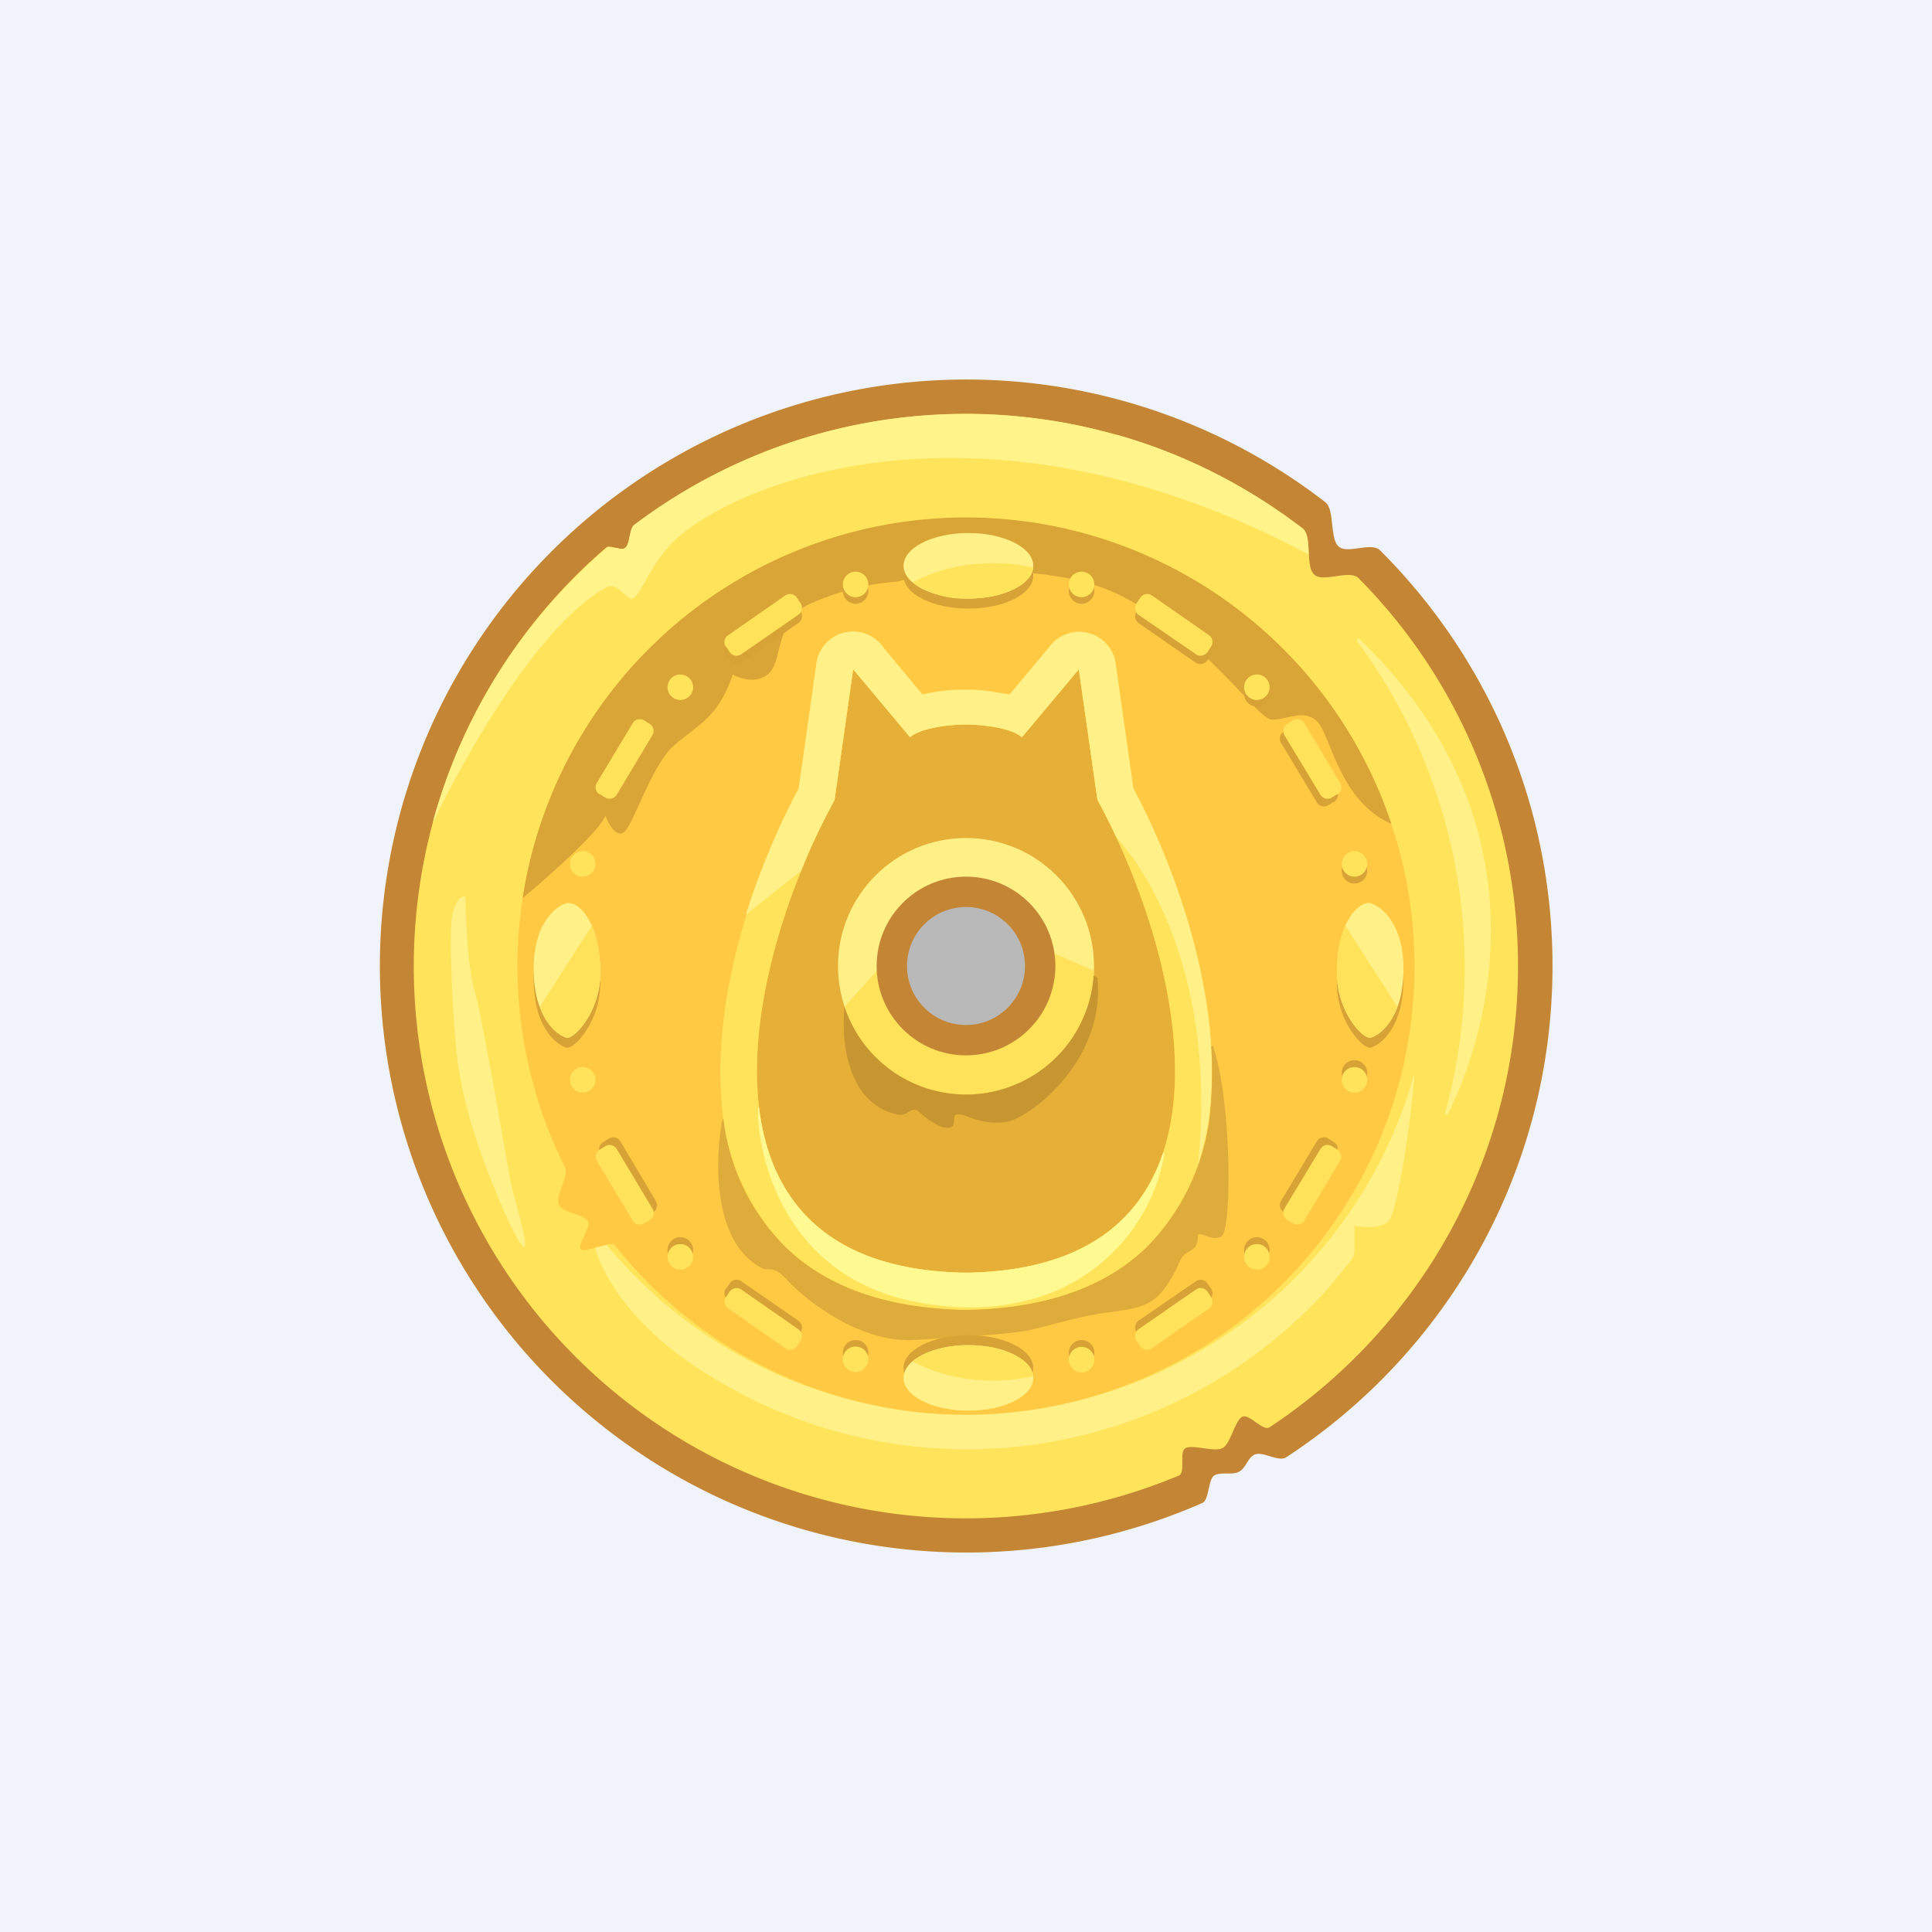
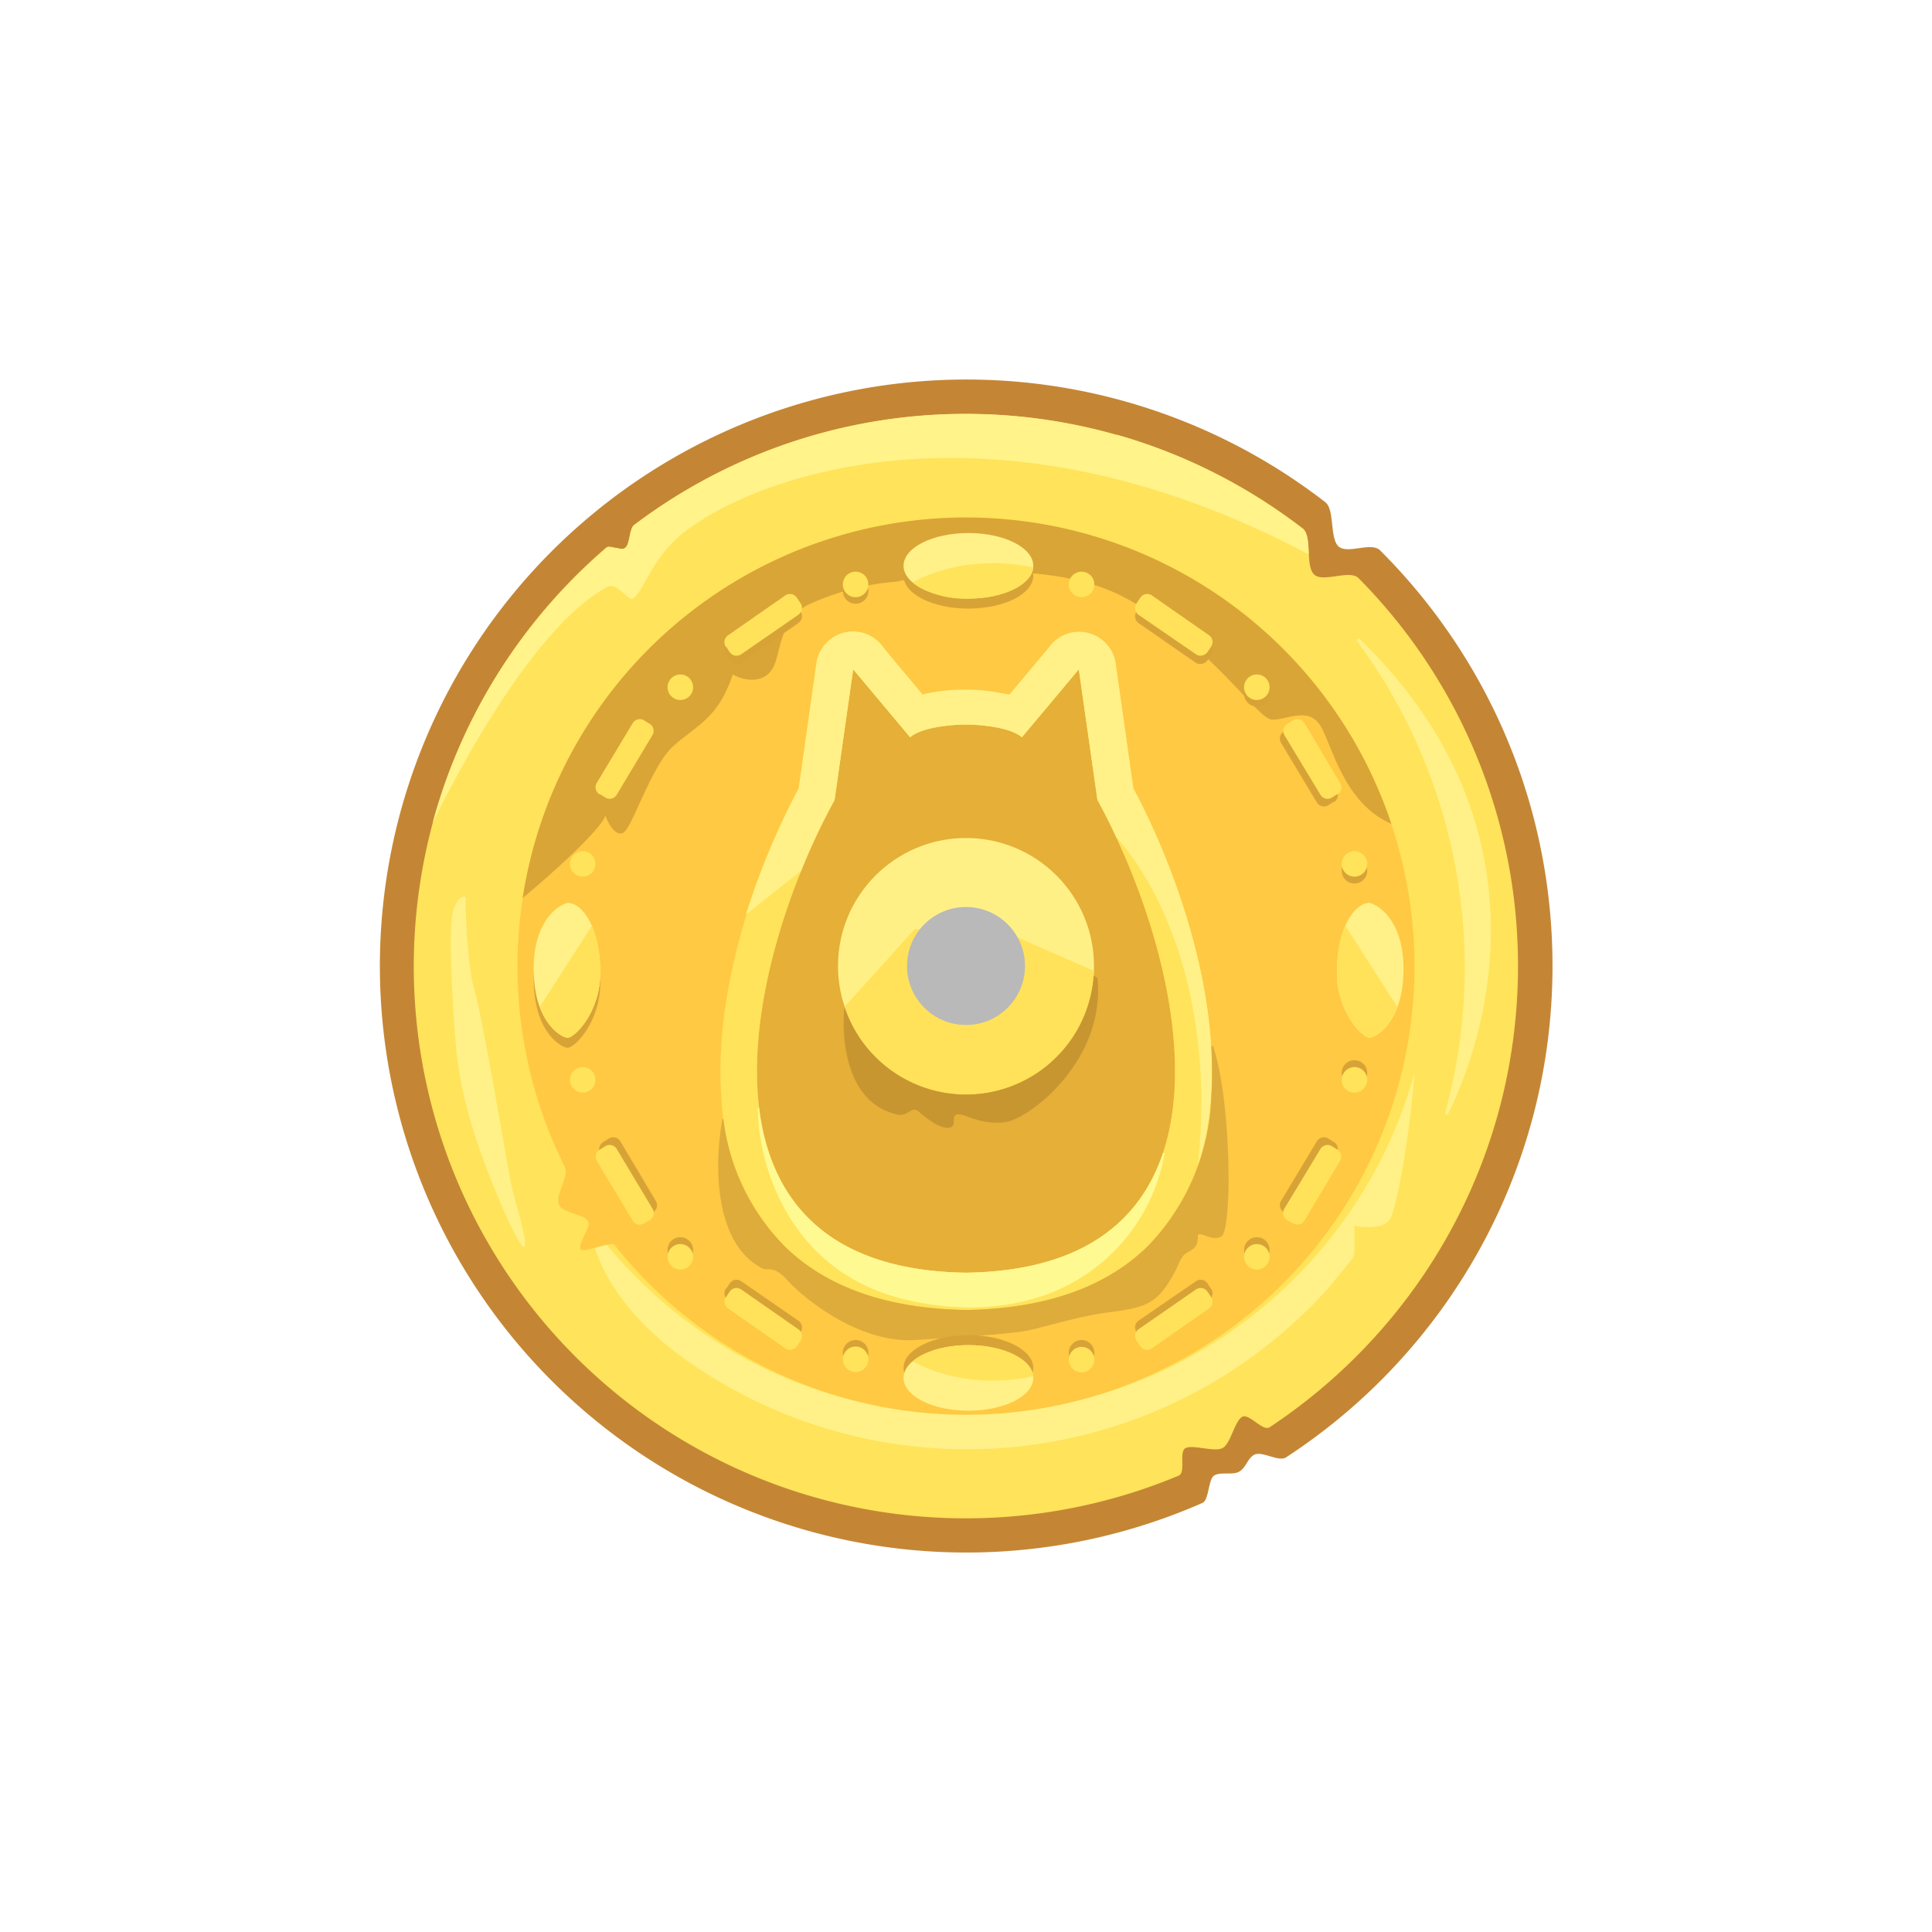
<svg xmlns="http://www.w3.org/2000/svg" width="56" height="56" viewBox="0 0 56 56">
-   <path fill="#F0F3FA" d="M0 0h56v56H0z" />
  <path d="M45 28c0 5.96-3.07 11.21-7.72 14.24-.22.15-.7-.2-.93-.07-.2.11-.23.38-.44.49-.18.1-.52 0-.7.1-.19.08-.16.71-.35.8a17 17 0 1 1 3.56-29c.27.22.12 1.05.38 1.28.26.23.94-.14 1.2.11 3.09 3.08 5 7.34 5 12.05Z" fill="#C48635" />
  <path d="M44 28c0 5.59-2.86 10.5-7.2 13.37-.2.13-.6-.42-.8-.3-.22.14-.33.78-.56.9-.23.13-.84-.1-1.07 0-.21.1.01.7-.2.8a16 16 0 0 1-16.61-26.89c.12-.11.43.1.56 0 .15-.12.12-.56.27-.67 2.68-2.02 6-3.21 9.61-3.21 3.67 0 7.06 1.24 9.76 3.32.29.22.06 1.1.34 1.34.26.23 1.03-.16 1.28.1A15.95 15.95 0 0 1 44 28Z" fill="#FFE35A" />
  <path d="M14.4 34.62c.58 1.39.78 1.59.8 1.51.12-.12-.34-1.51-.41-1.93-.08-.41-.79-4.64-1.03-5.47-.2-.66-.26-2.1-.27-2.73-.07-.04-.25.01-.37.46-.14.56.03 3.5.15 4.35.12.85.4 2.07 1.13 3.8Z" fill="#FFF188" />
  <path d="M32.37 12.6c1.98.56 3.8 1.5 5.39 2.72.14.11.16.4.17.67v.08c-8.83-4.69-15.72-2.44-18.02-.7-.6.43-.95 1.02-1.19 1.45-.15.28-.27.48-.4.54-.06 0-.14-.07-.23-.15-.15-.13-.32-.29-.5-.19-1.83 1-3.79 4.28-5.05 6.83a16 16 0 0 1 5.08-8h.02c.08.02.16.04.23.03.1.03.2.05.25 0 .08-.06.1-.2.13-.34s.06-.28.14-.33a15.93 15.93 0 0 1 13.98-2.6Z" fill="#FFF389" />
  <path d="M41.97 32.29c1.14-2.28 3.01-8.38-2.56-13.77-.04-.04-.1.02-.07.07a15.9 15.9 0 0 1 2.55 13.66c-.02.05.06.09.08.04Z" fill="#FFF188" />
  <path d="M17.18 35.9c.16.83.85 2.12 2.47 3.35a14.09 14.09 0 0 0 18.85-1.91l.67-.82a.4.4 0 0 0 .09-.25v-.74c.25.05.8.09 1-.15.23-.27.63-2.69.74-4.28a13.49 13.49 0 0 1-23.56 4.8c-.03-.03-.13-.02-.26 0Z" fill="#FFF187" />
  <path d="M41 28a13 13 0 0 1-23.19 8.08c-.07-.1-.9.23-.97.14-.12-.16.32-.67.2-.83-.13-.2-.69-.23-.82-.44-.17-.29.3-.84.15-1.13A13 13 0 1 1 41 28Z" fill="#FFC943" />
  <path d="M15.15 26.03c.9-.75 2.24-1.96 2.4-2.39.07.22.29.61.51.5.12-.06.28-.42.48-.86.28-.61.63-1.38 1.03-1.7.13-.12.25-.2.37-.3.52-.4.96-.72 1.3-1.73.19.11.66.28 1.01 0 .18-.15.25-.4.32-.7.12-.45.25-.98.81-1.3a7.45 7.45 0 0 1 2.6-.69c1.34-.29 4.53-.61 6.54.42 1.59.82 2.73 2.03 3.47 2.81.43.46.72.77.89.77.13 0 .27-.03.4-.06.36-.08.74-.16.99.23.08.13.16.33.26.57.3.73.74 1.82 1.8 2.28a13 13 0 0 0-25.18 2.15Z" fill="#DAA537" />
  <ellipse cx="28.07" cy="16.69" rx="1.88" ry=".95" fill="#D8A336" />
  <ellipse cx="28.07" cy="16.4" rx="1.88" ry=".95" fill="#FFF187" />
  <path d="M26.45 16.88c.75-.4 1.99-.75 3.5-.43-.05.5-.87.9-1.88.9a2.6 2.6 0 0 1-1.62-.47Z" fill="#FFE35A" />
  <circle cx="24.8" cy="17.13" r=".37" fill="#D8A336" />
  <circle cx="24.8" cy="16.94" r=".37" fill="#FFE35A" />
  <circle cx="19.72" cy="19.92" r=".37" fill="#FFE35A" />
  <circle cx="16.89" cy="25.04" r=".37" fill="#FFE35A" />
  <path d="M21.04 19a.24.24 0 0 1 .07-.35l1.65-1.14a.24.24 0 0 1 .34.06l.1.15c.08.11.05.26-.06.34l-1.65 1.15a.24.24 0 0 1-.34-.07l-.1-.15Z" fill="#D8A336" />
  <path d="M21.04 18.75a.24.24 0 0 1 .07-.34l1.65-1.15a.24.24 0 0 1 .34.07l.1.15c.08.1.05.26-.06.34l-1.65 1.14a.24.24 0 0 1-.34-.06l-.1-.15ZM17.39 23.03a.24.24 0 0 1-.09-.34l1.04-1.73a.24.24 0 0 1 .33-.08l.16.1c.11.06.15.21.08.33l-1.03 1.72a.24.24 0 0 1-.33.09l-.16-.1Z" fill="#FFE25A" />
-   <circle r=".37" transform="matrix(-1 0 0 1 31.35 17.13)" fill="#D8A336" />
  <circle r=".37" transform="matrix(-1 0 0 1 31.35 16.94)" fill="#FFE35A" />
  <circle r=".37" transform="matrix(-1 0 0 1 36.43 20.11)" fill="#D8A336" />
  <circle r=".37" transform="matrix(-1 0 0 1 36.43 19.92)" fill="#FFE35A" />
  <circle r=".37" transform="matrix(-1 0 0 1 39.26 25.24)" fill="#D8A336" />
  <circle r=".37" transform="matrix(-1 0 0 1 39.26 25.04)" fill="#FFE35A" />
  <path d="M35.1 19a.24.24 0 0 0-.06-.35l-1.65-1.14a.24.24 0 0 0-.34.06l-.1.15a.24.24 0 0 0 .05.34l1.66 1.15c.1.07.26.04.34-.07l.1-.15Z" fill="#D8A336" />
  <path d="M35.1 18.75a.24.24 0 0 0-.06-.34l-1.65-1.15a.24.24 0 0 0-.34.07l-.1.15a.24.24 0 0 0 .05.34l1.66 1.14c.1.08.26.05.34-.06l.1-.15Z" fill="#FFE25A" />
  <path d="M38.66 23.25a.24.24 0 0 0 .08-.34l-1.03-1.72a.24.24 0 0 0-.33-.09l-.16.1a.24.24 0 0 0-.09.33l1.04 1.73c.06.11.21.15.33.08l.16-.1Z" fill="#D8A336" />
  <path d="M38.76 23.03a.24.24 0 0 0 .08-.34l-1.03-1.73a.24.24 0 0 0-.33-.08l-.16.1a.24.24 0 0 0-.09.33l1.04 1.72c.07.12.22.16.33.09l.16-.1Z" fill="#FFE25A" />
  <circle r=".37" transform="matrix(1 0 0 -1 24.8 39.21)" fill="#D8A336" />
  <circle r=".37" transform="matrix(1 0 0 -1 24.8 39.4)" fill="#FFE35A" />
  <circle r=".37" transform="matrix(1 0 0 -1 19.72 36.23)" fill="#D8A336" />
  <circle r=".37" transform="matrix(1 0 0 -1 19.72 36.43)" fill="#FFE35A" />
  <circle r=".37" transform="matrix(1 0 0 -1 16.89 31.3)" fill="#FFE35A" />
  <path d="M21.04 37.35a.24.24 0 0 0 .07.34l1.65 1.14c.11.08.26.05.34-.06l.1-.15a.24.24 0 0 0-.06-.34l-1.65-1.14a.24.24 0 0 0-.34.06l-.1.15Z" fill="#D8A336" />
  <path d="M21.04 37.6a.24.24 0 0 0 .07.33l1.65 1.15c.11.08.26.05.34-.06l.1-.15a.24.24 0 0 0-.06-.34l-1.65-1.15a.24.24 0 0 0-.34.06l-.1.15Z" fill="#FFE25A" />
  <path d="M17.49 33.1a.24.24 0 0 0-.09.33l1.04 1.73c.07.11.22.15.33.08l.16-.1a.24.24 0 0 0 .08-.33l-1.03-1.73a.24.24 0 0 0-.33-.08l-.16.1Z" fill="#D8A336" />
  <path d="M17.39 33.32a.24.24 0 0 0-.09.33l1.04 1.73c.06.12.21.15.33.08l.16-.09a.24.24 0 0 0 .08-.34l-1.03-1.72a.24.24 0 0 0-.33-.09l-.16.1Z" fill="#FFE25A" />
  <circle cx="31.35" cy="39.21" r=".37" fill="#D8A336" />
  <circle cx="31.35" cy="39.41" r=".37" fill="#FFE35A" />
  <circle cx="36.43" cy="36.23" r=".37" fill="#D8A336" />
  <circle cx="36.43" cy="36.43" r=".37" fill="#FFE35A" />
  <circle cx="39.26" cy="31.1" r=".37" fill="#D8A336" />
  <circle cx="39.26" cy="31.3" r=".37" fill="#FFE35A" />
  <path d="M35.1 37.35c.08.11.05.26-.06.34l-1.65 1.14a.24.24 0 0 1-.34-.06l-.1-.15a.24.24 0 0 1 .05-.34l1.66-1.14a.24.24 0 0 1 .34.06l.1.15Z" fill="#D8A336" />
  <path d="M35.1 37.6c.08.1.05.26-.06.33l-1.65 1.15a.24.24 0 0 1-.34-.06l-.1-.15a.24.24 0 0 1 .05-.34l1.66-1.15a.24.24 0 0 1 .34.06l.1.15Z" fill="#FFE25A" />
  <path d="M38.66 33.1c.11.06.15.21.08.33l-1.03 1.73a.24.24 0 0 1-.33.08l-.16-.1a.24.24 0 0 1-.09-.33l1.04-1.73a.24.24 0 0 1 .33-.08l.16.1Z" fill="#D8A336" />
  <path d="M38.76 33.32c.11.07.15.22.08.33l-1.03 1.73a.24.24 0 0 1-.33.08l-.16-.09a.24.24 0 0 1-.09-.34l1.04-1.72a.24.24 0 0 1 .33-.09l.16.1Z" fill="#FFE25A" />
  <path d="M15.47 28.49c-.04-1.4.63-1.94.98-2.03.44 0 .95.73.95 2.03 0 1.12-.73 1.88-.95 1.88-.15 0-.94-.4-.98-1.88Z" fill="#D8A336" />
  <path d="M15.47 28.2c-.04-1.41.63-1.94.98-2.03.44 0 .95.73.95 2.03 0 1.12-.73 1.88-.95 1.88-.15 0-.94-.4-.98-1.88Z" fill="#FFF187" />
  <path d="M17.16 26.84c.14.34.24.8.24 1.36 0 1.12-.73 1.88-.95 1.88-.11 0-.56-.21-.8-.9l1.5-2.34Z" fill="#FFE259" />
-   <path d="M40.68 28.49c.04-1.4-.64-1.94-.98-2.03-.44 0-.95.73-.95 2.03 0 1.12.73 1.88.95 1.88.15 0 .94-.4.98-1.88Z" fill="#D8A336" />
+   <path d="M40.68 28.49Z" fill="#D8A336" />
  <path d="M40.68 28.2c.04-1.41-.64-1.94-.98-2.03-.44 0-.95.73-.95 2.03 0 1.12.73 1.88.95 1.88.15 0 .94-.4.98-1.88Z" fill="#FFF187" />
  <path d="M38.99 26.84c-.15.34-.24.8-.24 1.36 0 1.12.73 1.88.95 1.88.1 0 .55-.21.8-.9L39 26.84Z" fill="#FFE259" />
  <path d="M26.38 21.37C26.83 20.99 28 21 28 21s1.17 0 1.62.37l1.65-1.97.54 3.79c2.54 4.64 4.66 13.58-3.81 13.7-8.47-.12-6.35-9.06-3.81-13.7l.54-3.79 1.65 1.97Z" fill="#E5AF38" />
  <path fill-rule="evenodd" d="M28 20.16h.07a6.26 6.26 0 0 1 1.19.14l1.15-1.54a1.07 1.07 0 0 1 1.93.49l.51 3.6c1.28 2.4 2.48 5.92 2.25 8.97a6.53 6.53 0 0 1-1.83 4.3c-1.2 1.18-2.95 1.81-5.26 1.85H28c-2.31-.04-4.06-.67-5.26-1.85a6.53 6.53 0 0 1-1.83-4.3c-.23-3.05.97-6.57 2.25-8.97l.51-3.6a1.07 1.07 0 0 1 1.93-.5l1.15 1.55a4.98 4.98 0 0 1 1.19-.14H28Zm-1.57 1.17C26.9 21 28 21 28 21s1.09 0 1.57.33l.05.04 1.65-1.97.54 3.79c2.54 4.64 4.66 13.58-3.81 13.7-8.47-.12-6.35-9.06-3.81-13.7l.54-3.79 1.65 1.97a.77.77 0 0 1 .05-.04Z" fill="#FFE35A" />
  <path d="M32.36 24.28c-.17-.39-.36-.75-.55-1.1l-.54-3.78-1.65 1.97a.77.77 0 0 0-.05-.04C29.1 21 28 21 28 21s-1.09 0-1.57.33a.77.77 0 0 0-.05.04l-1.65-1.97-.54 3.79c-.34.62-.67 1.3-.97 2.05l-1.6 1.27c.42-1.34.97-2.61 1.53-3.66l.51-3.6a1.07 1.07 0 0 1 1.93-.5l1.15 1.38a4.98 4.98 0 0 1 1.24-.14h.04a4.48 4.48 0 0 1 .76.06l.48.08 1.15-1.37a1.07 1.07 0 0 1 1.93.49l.51 3.6c1.28 2.4 2.48 5.92 2.25 8.97a8.05 8.05 0 0 1-.38 1.95c.53-4.96-1.18-8.2-2.36-9.5Z" fill="#FFF187" />
  <path d="M22 32.1h-.03c-.02 1.54.84 4.82 4.4 5.6 1.55.34 2.83.2 3.83-.13a5.33 5.33 0 0 0 3.56-4.15h-.05c-.67 2-2.36 3.42-5.71 3.47-4.05-.06-5.67-2.13-6-4.78Z" fill="#FFF992" />
  <path d="M20.96 32.44h-.02c-.22 1.15-.3 3.6 1.17 4.33.04.02.09.02.14.02.13 0 .3 0 .6.35.57.6 2.12 1.8 3.68 1.7 1.96-.12 2.72-.19 3.18-.26.18-.03.44-.1.75-.18.5-.13 1.1-.29 1.67-.36.93-.12 1.32-.22 1.7-.8.18-.27.27-.46.33-.6.08-.17.13-.27.26-.34.25-.12.3-.24.3-.46 0-.1.08-.07.2-.03.13.05.31.12.48.03.32-.17.3-3.93-.24-5.52h-.05c.03.51.03 1.01 0 1.5a6.53 6.53 0 0 1-1.84 4.3c-1.2 1.18-2.95 1.81-5.26 1.85H28c-2.31-.04-4.06-.67-5.26-1.85a6.27 6.27 0 0 1-1.77-3.68Z" fill="#DEAC3B" />
  <ellipse rx="1.88" ry=".95" transform="matrix(1 0 0 -1 28.07 39.65)" fill="#D8A336" />
  <ellipse rx="1.88" ry=".95" transform="matrix(1 0 0 -1 28.07 39.94)" fill="#FFF187" />
  <path d="M26.45 39.46c.75.4 1.99.76 3.5.43-.05-.5-.87-.9-1.88-.9-.69 0-1.29.19-1.62.47Z" fill="#FFE35A" />
  <circle cx="28" cy="28" r="3.71" fill="#FFF086" />
  <path d="m24.48 29.18 2.03-2.25 2.66.1 2.54 1.11a3.71 3.71 0 0 1-7.23 1.04Z" fill="#FFE25A" />
-   <circle cx="28" cy="28" r="2.59" fill="#C48635" />
  <circle cx="28" cy="28" r="1.71" fill="#B9B9B9" />
  <path d="M31.7 28.29a3.71 3.71 0 0 1-7.22.9c-.1.89.04 2.74 1.47 3.1.19.06.3 0 .39-.06.08-.05.15-.1.27-.03.17.16.58.49.85.49.18 0 .19-.11.19-.21 0-.1 0-.18.13-.18.1 0 .2.04.33.09.26.09.61.2 1.06.13.69-.12 2.88-1.78 2.64-4.18l-.1-.05Z" fill="#C79631" />
</svg>